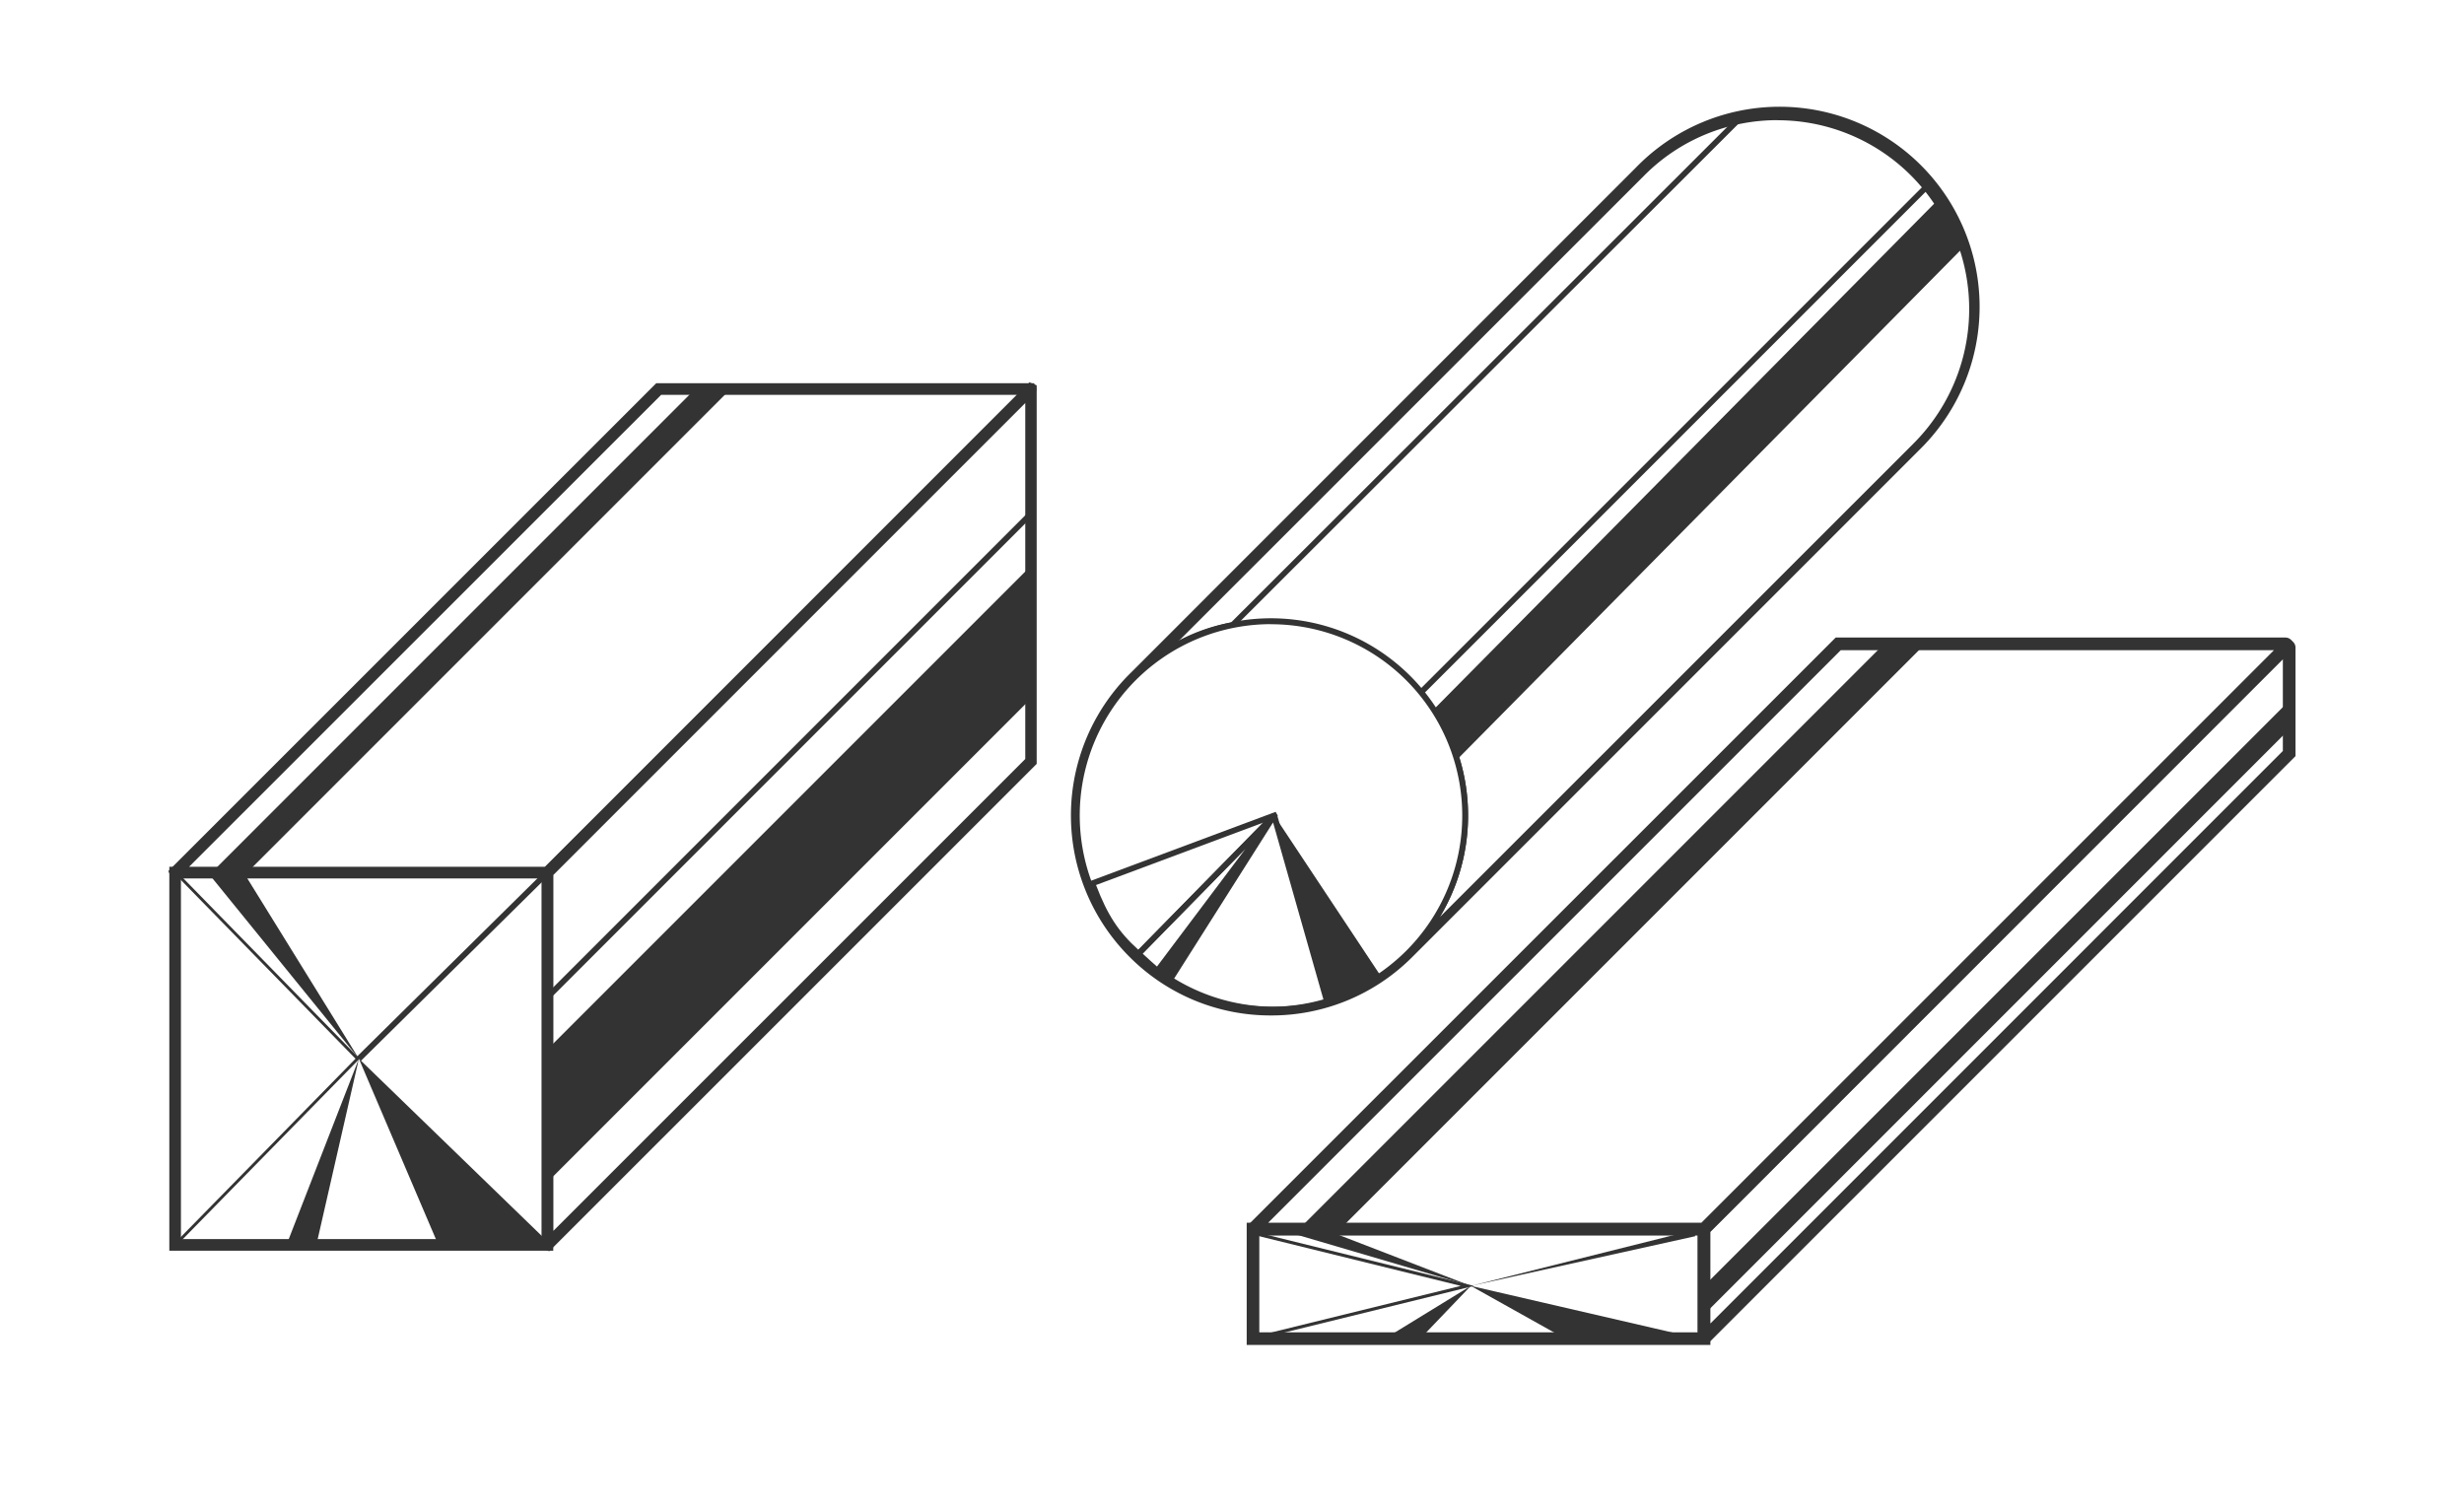
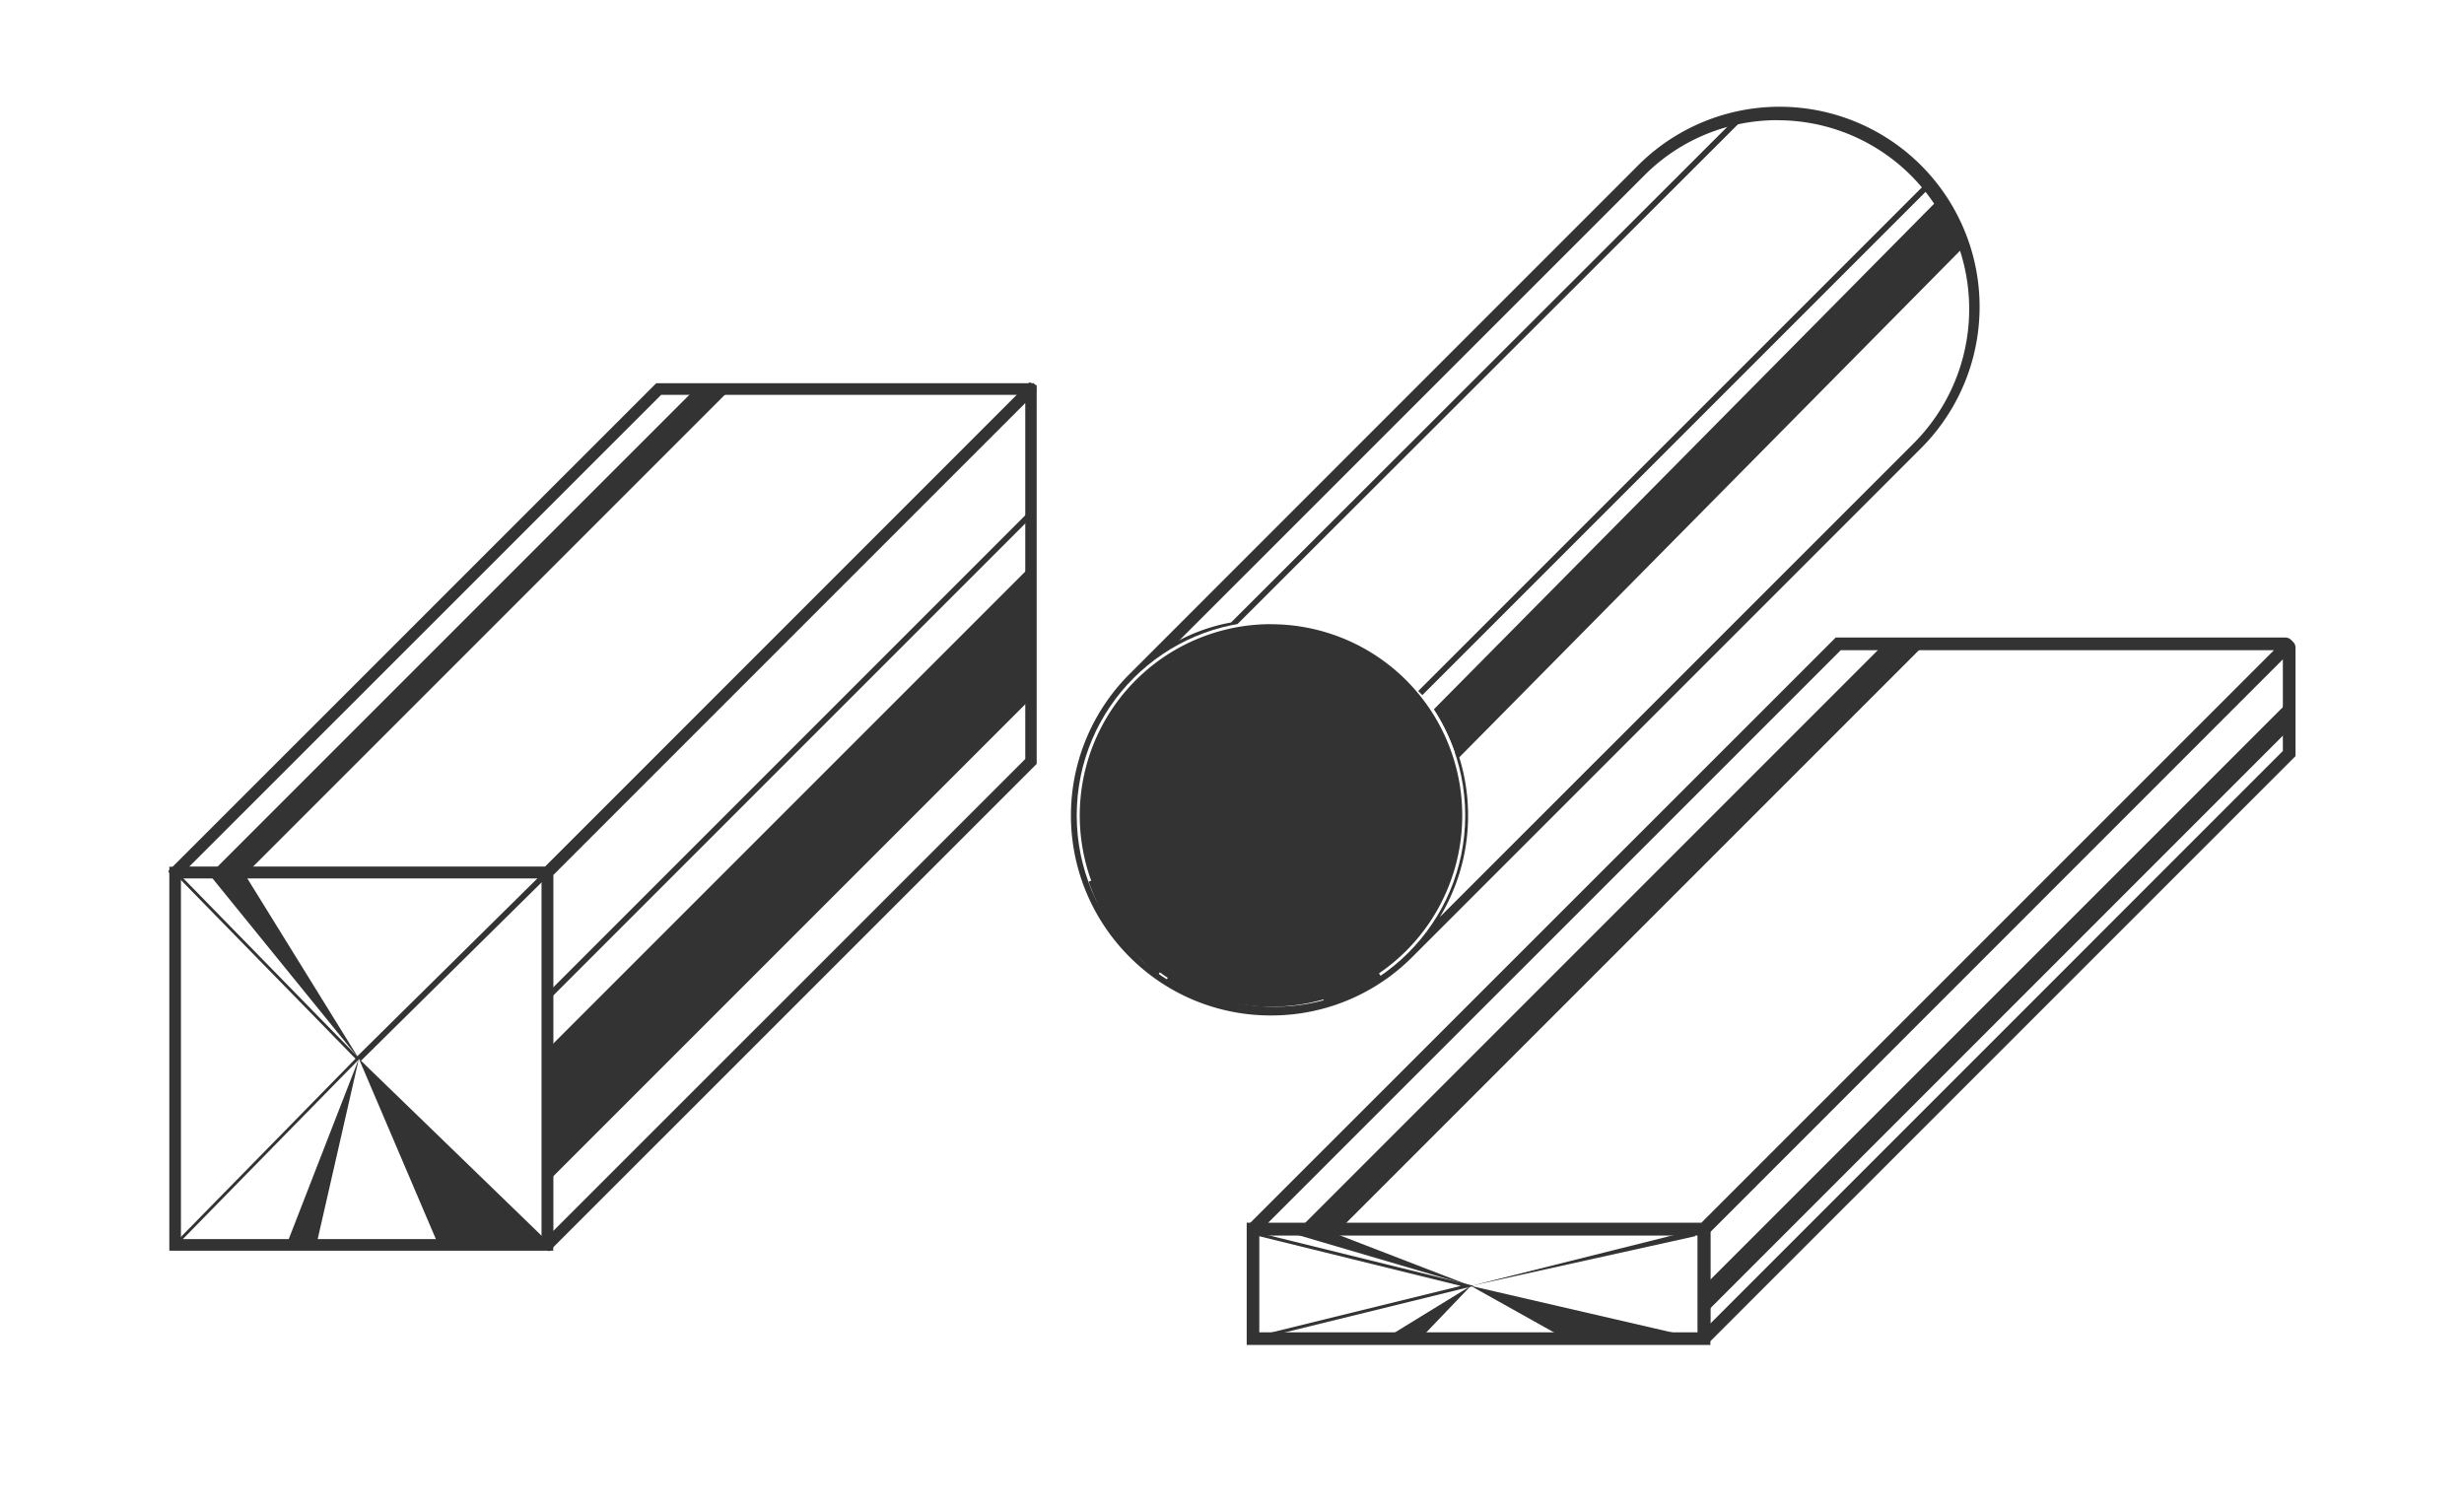
<svg xmlns="http://www.w3.org/2000/svg" viewBox="0 0 600 367.65">
  <defs>
    <style>.cls-1{fill:#fff;}.cls-2{fill:#333;}</style>
  </defs>
  <g id="Layer_2" data-name="Layer 2">
    <g id="Layer_1-2" data-name="Layer 1">
      <rect class="cls-1" width="600" height="367.65" />
      <rect class="cls-1" x="323.88" y="2.32" width="94.6" height="269.08" rx="46.26" transform="translate(205.49 -222.38) rotate(45)" />
      <path class="cls-2" d="M309.49,247.26A48.39,48.39,0,0,1,275.05,233h0a48.69,48.69,0,0,1,0-68.88L398.43,40.73a48.71,48.71,0,1,1,68.88,68.88L343.93,233A48.39,48.39,0,0,1,309.49,247.26Zm123.38-218a45.64,45.64,0,0,0-32.45,13.44L277,166.1a45.89,45.89,0,0,0,0,64.9h0a45.89,45.89,0,0,0,64.9,0L465.32,107.62a45.89,45.89,0,0,0-32.45-78.34Z" />
      <path class="cls-2" d="M278.4,163.75l-1-1L398.93,41.23a47.7,47.7,0,0,1,24.64-13.15l2.27-.45L300.43,152.86l-.23,0A44,44,0,0,0,278.4,163.75ZM421.49,30a46.29,46.29,0,0,0-21.56,12.23L285.19,157a44.22,44.22,0,0,1,14.58-5.43Z" />
      <path class="cls-2" d="M472,48.57,349.13,172.74h0a47.3,47.3,0,0,1-2.39,54.94l0,.53,119.6-119.59A47.32,47.32,0,0,0,472,48.57Z" />
      <path class="cls-1" d="M477.59,59.74l-123,124.47A47.31,47.31,0,0,1,346,228.57l-.05.37L466.32,108.62A47.3,47.3,0,0,0,477.59,59.74Z" />
      <path class="cls-2" d="M345,230.91l.35-2.64.13-.15a46.42,46.42,0,0,0,8.39-43.7l-.13-.4L477.88,58.43l.37,1.08a47.7,47.7,0,0,1-11.43,49.6Zm10.34-46.5a47.8,47.8,0,0,1-4.73,38.89L465.82,108.12a46.31,46.31,0,0,0,11.46-47.07Z" />
      <circle class="cls-1" cx="309.49" cy="198.55" r="47.3" />
-       <path class="cls-2" d="M309.49,246.55a48,48,0,1,1,33.94-14.06h0A47.66,47.66,0,0,1,309.49,246.55Zm0-94.57a46.58,46.58,0,1,0,32.95,79.52h0A46.58,46.58,0,0,0,309.49,152Z" />
+       <path class="cls-2" d="M309.49,246.55h0A47.66,47.66,0,0,1,309.49,246.55Zm0-94.57a46.58,46.58,0,1,0,32.95,79.52h0A46.58,46.58,0,0,0,309.49,152Z" />
      <path class="cls-2" d="M277.26,233.2l-.5-.43c-6.15-5.41-8.85-10.49-11.44-17.43l-.24-.66,45.55-17,.53,1-.45.37Zm-10.37-17.7c2.78,7.29,5.47,11.41,10.3,15.76l30.37-30.94Z" />
      <path class="cls-2" d="M282,237.34l-.57-.42c-.7-.53-2.21-1.91-3.42-3-.53-.47-1-.89-1.26-1.13l-.56-.5,33.58-34.21,1.07.92Zm-3.77-5.14.73.66c.88.81,2,1.84,2.77,2.49l21.55-28.66Z" />
      <path class="cls-2" d="M310.28,198.55l-28.41,37.81c1,.75,2,1.45,3.08,2.12Z" />
      <path class="cls-2" d="M310.32,246.55a48.16,48.16,0,0,1-25.75-7.47l-.59-.38L309.8,198h.56a.83.83,0,0,1,.67.59l13,45.94-.67.19A47.78,47.78,0,0,1,310.32,246.55Zm-24.4-8.29a46.63,46.63,0,0,0,36.4,5.3L310,200.26Z" />
      <path class="cls-2" d="M310.41,198.75s-.07,0-.06,0l12.84,45.27h0A47.18,47.18,0,0,0,336.45,238Z" />
      <rect class="cls-2" x="320.25" y="106.26" width="174.79" height="1.41" transform="translate(43.76 319.58) rotate(-45)" />
      <rect class="cls-1" x="42.64" y="212.46" width="90.66" height="90.66" />
      <path class="cls-2" d="M134.72,304.54H41.23V211.05h93.49Zm-90.66-2.83H131.9V213.87H44.06Z" />
-       <path class="cls-1" d="M160.38,94.73,42.71,212.4a0,0,0,0,0,0,.06h90.58l117.6-117.6a.08.08,0,0,0-.06-.13Z" />
      <path class="cls-2" d="M133.89,213.87H41.79L41,212.11l.68-.71L159.79,93.32h92l.43.92a1.5,1.5,0,0,1-.32,1.62Zm-87.84-2.82h86.67L247.63,96.14H161Z" />
      <path class="cls-1" d="M251,94.78v90.61L133.42,303a.07.07,0,0,1-.11-.05v-90.5L251,94.77S251,94.76,251,94.78Z" />
      <path class="cls-2" d="M133.75,304.68l-1.81-.72,0-1V211.88L250.67,93.1l1.77.72V186Zm1-91.63v86.66l114.91-114.9V98.14Z" />
      <polygon class="cls-2" points="251.04 170.1 133.43 287.71 133.43 255.4 251.12 137.71 251.04 170.1" />
      <rect class="cls-2" x="109.26" y="183.17" width="165.97" height="1.41" transform="translate(-73.71 189.8) rotate(-45)" />
      <polygon class="cls-2" points="177.88 94.76 59.66 212.98 51.01 212.98 169.26 94.74 177.88 94.76" />
      <polygon class="cls-2" points="87.39 257.79 134.01 302.96 106.67 302.96 87.39 257.79" />
      <polygon class="cls-2" points="87.39 257.79 77.06 303.03 69.8 303.03 87.39 257.79" />
      <polygon class="cls-2" points="42.9 303.37 42.39 302.88 86.57 257.79 42.46 212.65 42.96 212.15 87.56 257.79 87.32 258.04 42.9 303.37" />
      <polygon class="cls-2" points="87.39 257.79 59.66 212.98 51.01 212.98 87.39 257.79" />
      <rect class="cls-2" x="78.09" y="234.42" width="64.52" height="1.41" transform="translate(-133.39 145.38) rotate(-44.64)" />
      <rect class="cls-1" x="305.11" y="299.26" width="109.84" height="26.69" />
      <path class="cls-2" d="M416.49,327.49H303.58V297.72H416.49Zm-109.84-3.08H413.41V300.8H306.65Z" />
-       <path class="cls-1" d="M556.79,157.42,415,299.26V325a.39.39,0,0,0,.67.27L557.43,183.47V157.69A.38.38,0,0,0,556.79,157.42Z" />
      <path class="cls-2" d="M415.34,326.93a1.91,1.91,0,0,1-.74-.14,1.93,1.93,0,0,1-1.19-1.78V298.63L555.7,156.34a1.91,1.91,0,0,1,3.27,1.35v26.42L416.7,326.37A1.91,1.91,0,0,1,415.34,326.93Zm1.15-27v22.34l139.4-139.41V160.49Z" />
      <path class="cls-1" d="M447.59,156.78,305.4,299a.16.16,0,0,0,.11.28H415L556.8,157.41a.37.37,0,0,0-.26-.63Z" />
      <path class="cls-2" d="M415.59,300.8H305.51a1.7,1.7,0,0,1-1.2-2.91L447,155.24H556.54a1.91,1.91,0,0,1,1.34,3.26Zm-106.77-3.08H414.31l139.41-139.4H448.23Z" />
      <polygon class="cls-2" points="557.43 177.6 415.35 319.69 415.35 312.73 556.69 171.39 557.43 177.6" />
      <polygon class="cls-2" points="458.8 156.78 316.85 298.73 326.86 298.73 469.05 156.54 458.8 156.78" />
      <polygon class="cls-2" points="358.15 313.11 413.46 325.9 381.02 325.9 358.15 313.11" />
      <polygon class="cls-2" points="358.15 313.11 345.88 325.92 337.27 325.92 358.15 313.11" />
      <polygon class="cls-2" points="305.2 326.32 305.02 325.57 355.71 313.11 305.02 300.62 305.2 299.88 358.92 313.11 305.2 326.32" />
      <polygon class="cls-2" points="358.15 313.11 325.23 300.41 314.97 300.41 358.15 313.11" />
      <polygon class="cls-2" points="358.15 313.11 412.46 299.52 412.81 301.01 358.15 313.11 358.15 313.11" />
    </g>
  </g>
</svg>